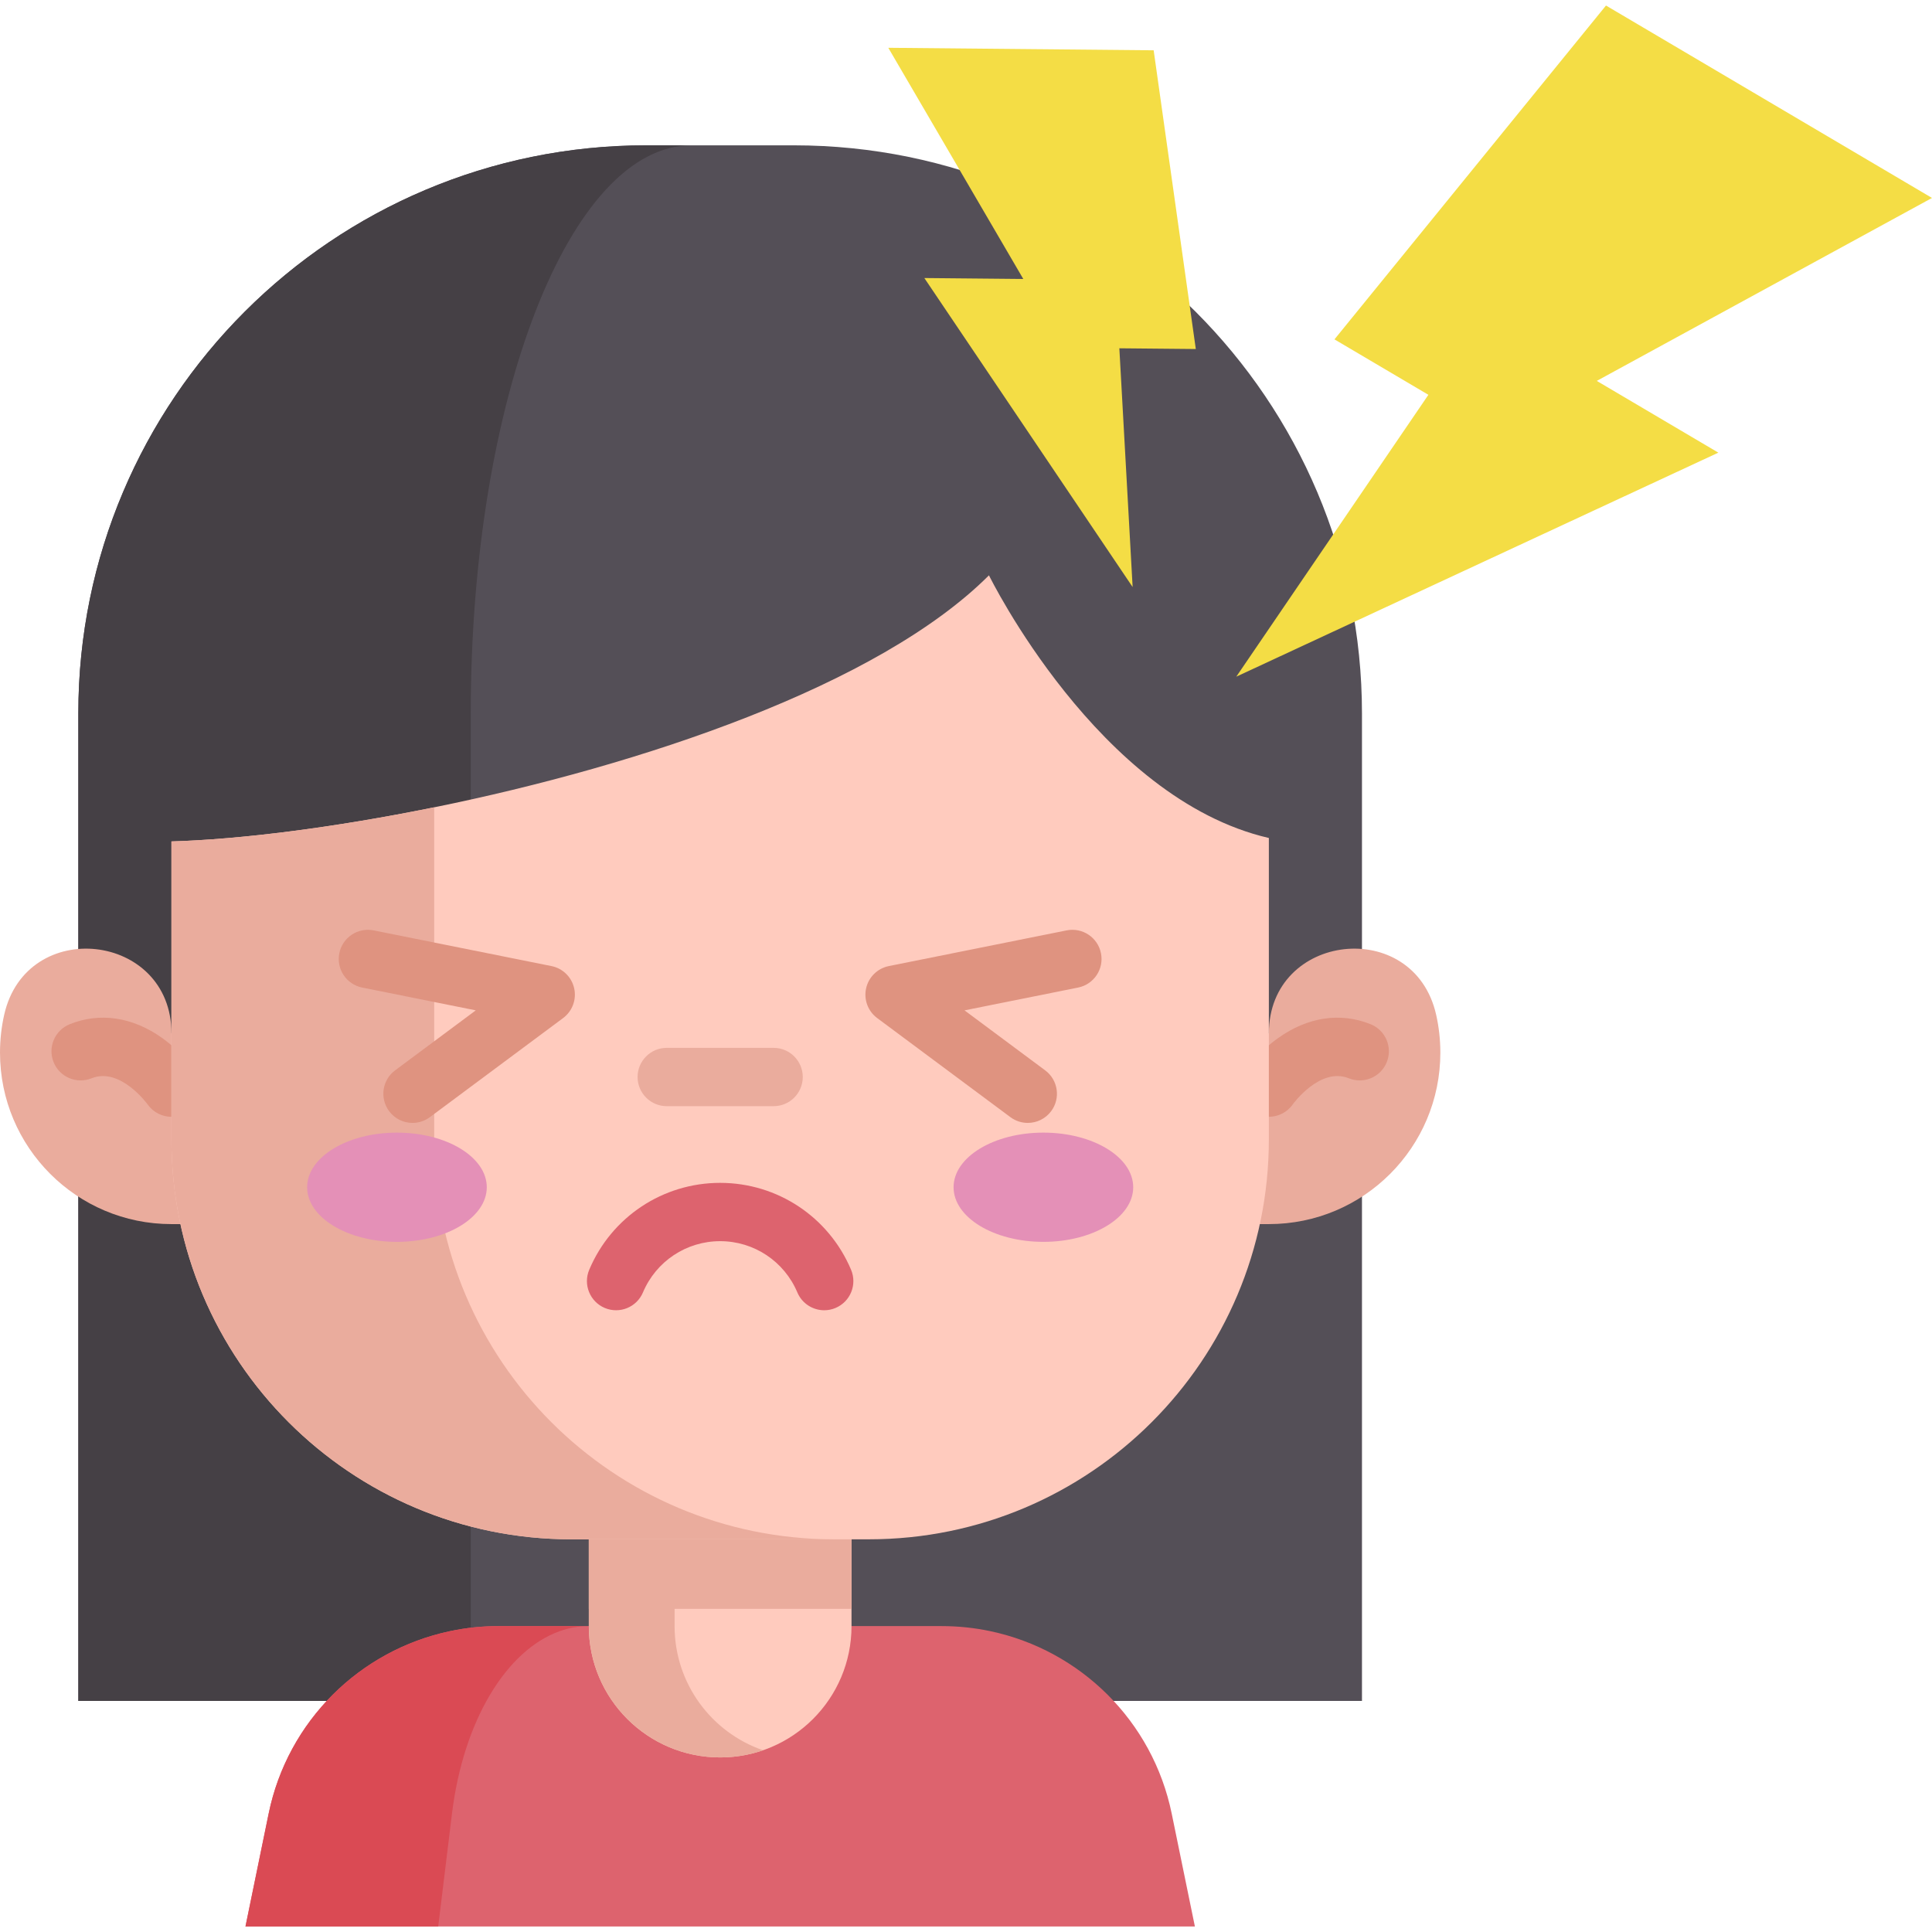
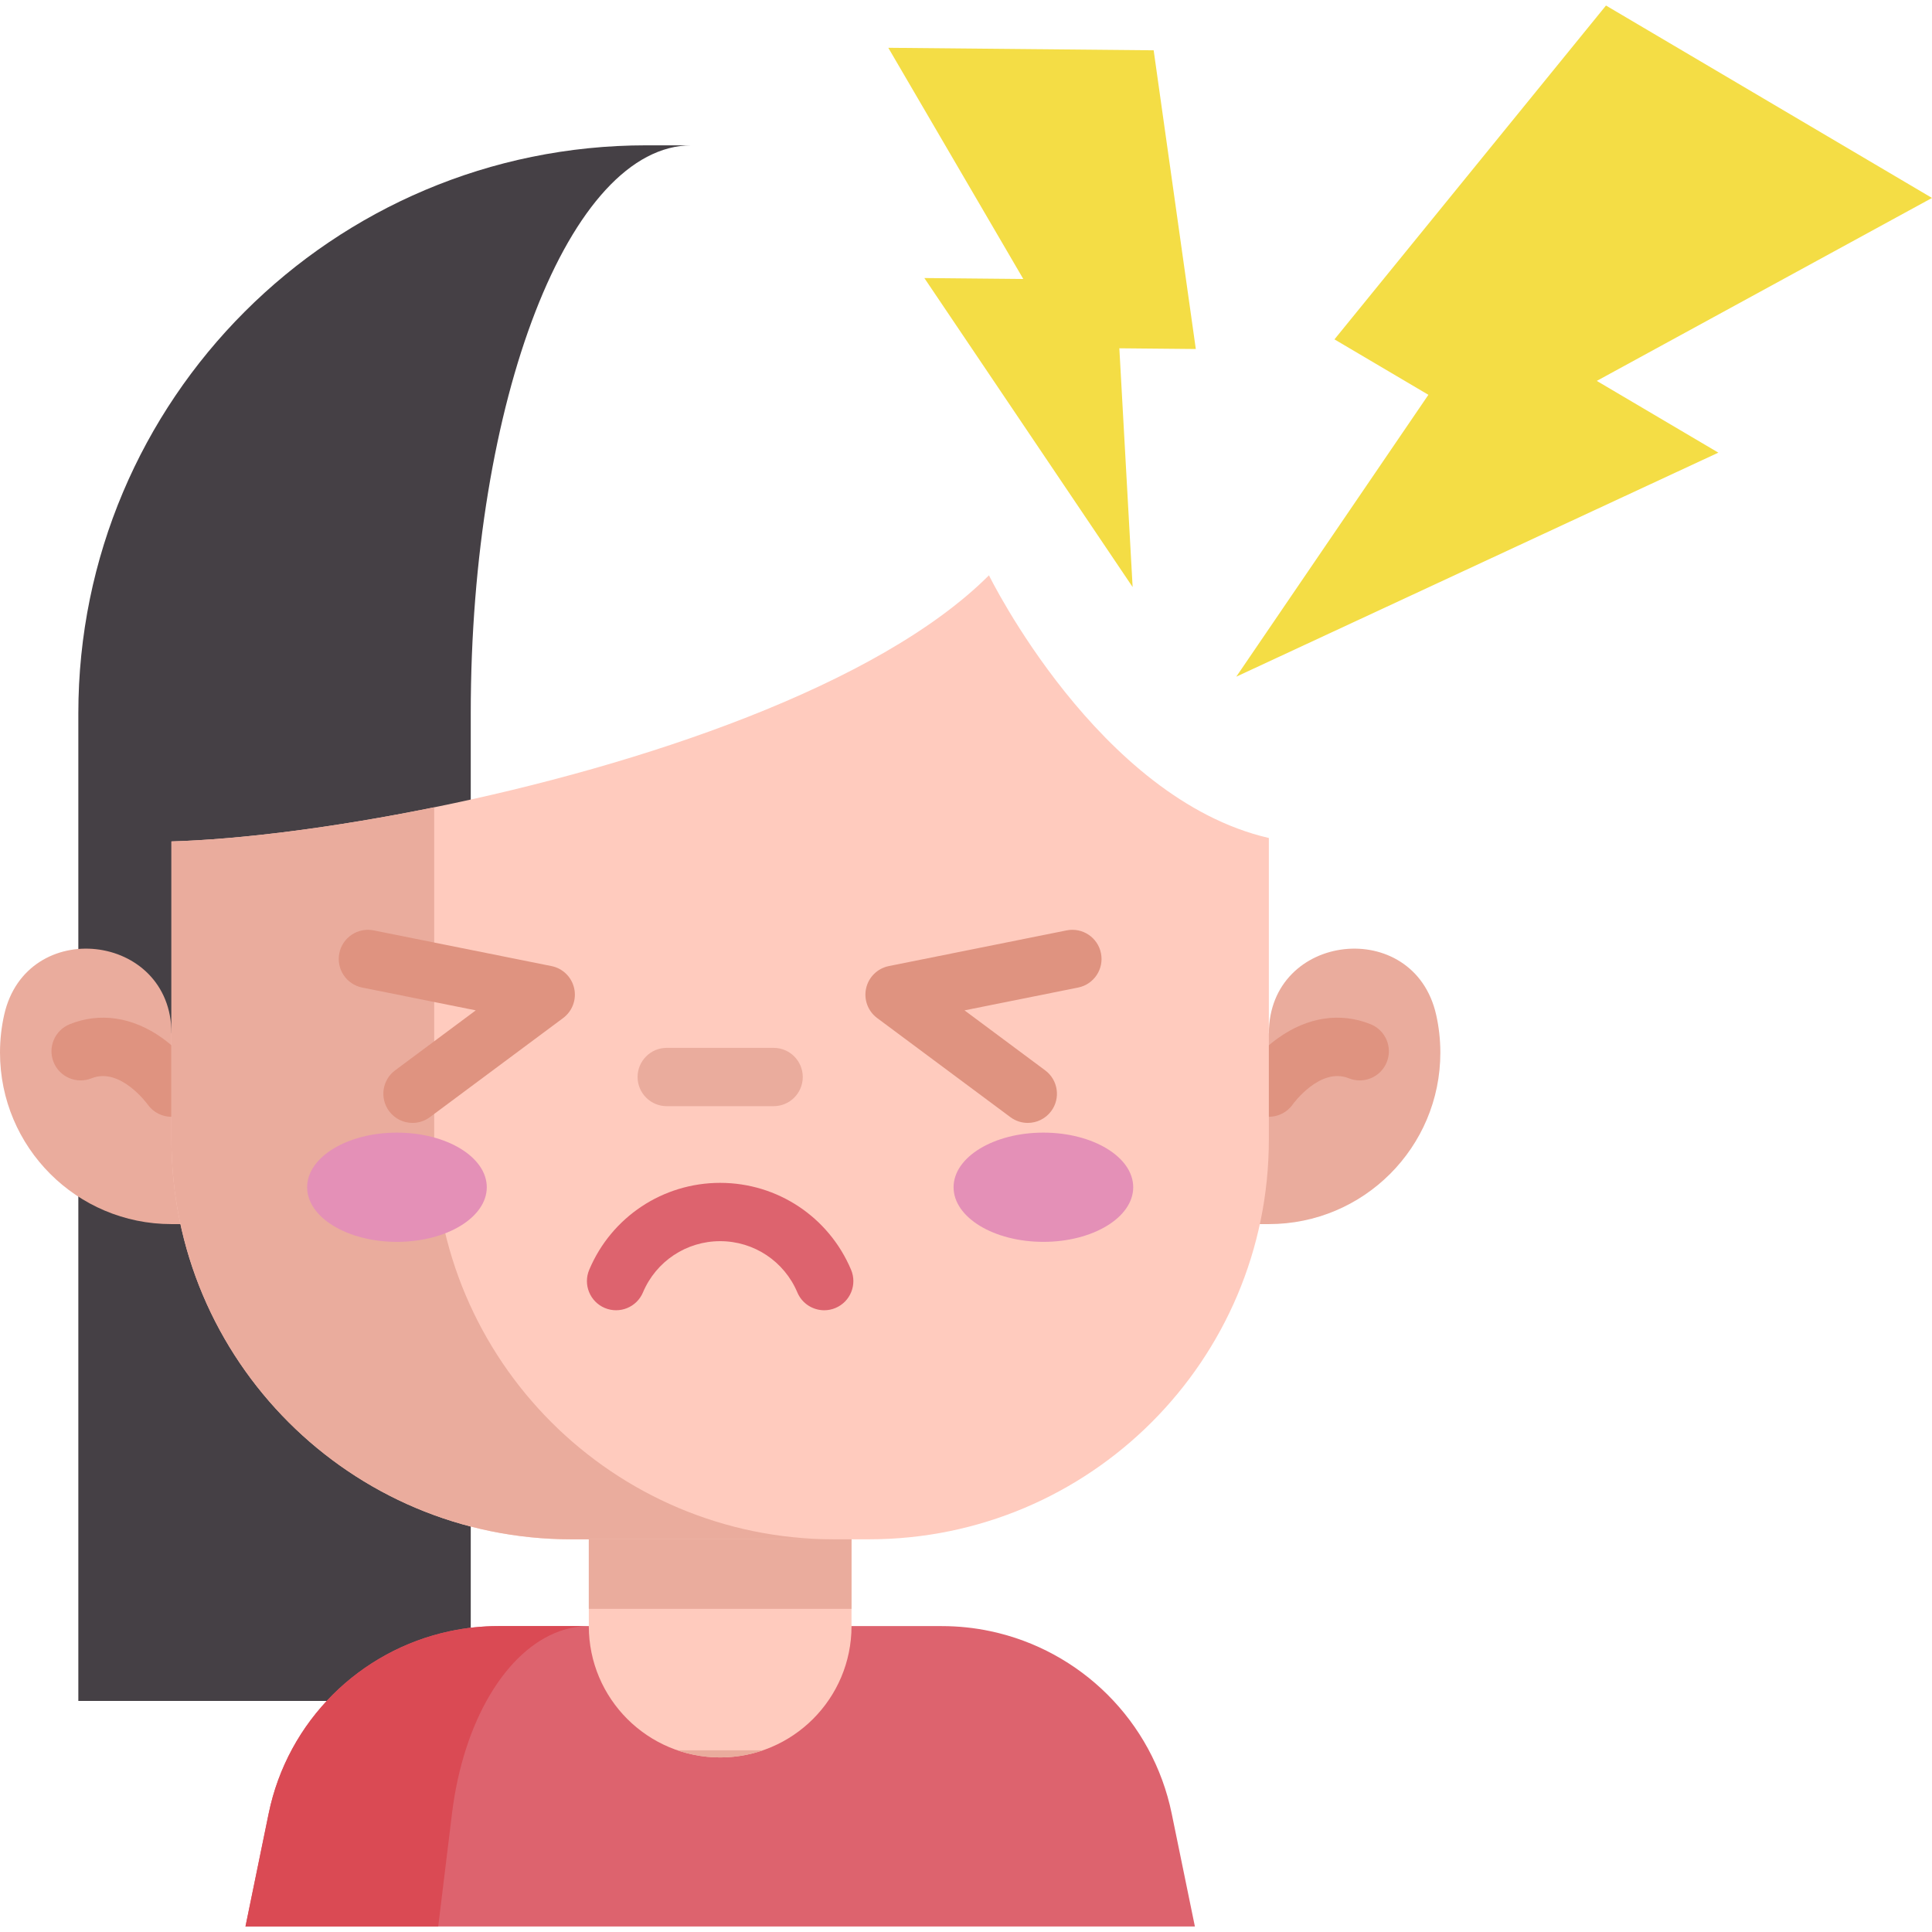
<svg xmlns="http://www.w3.org/2000/svg" id="Capa_1" height="512" viewBox="0 0 512 512" width="512">
  <g>
    <g>
-       <path d="m171.291 38.514h39.112c83.137 0 150.533 67.396 150.533 150.533v261.724h-340.179v-261.724c0-83.137 67.396-150.533 150.534-150.533z" fill="#544f57" />
      <path d="m183.25 38.511c-32.312 0-58.496 67.399-58.496 150.54v261.719h-103.994v-261.719c0-83.141 67.399-150.54 150.529-150.54z" fill="#454045" />
      <path d="m316.658 510.533h-251.602l6.138-29.892c5.048-24.613 24.226-43.32 48.022-48.357 4.179-.89 8.505-1.351 12.925-1.351h117.432c4.409 0 8.735.461 12.914 1.351 23.796 5.038 42.984 23.744 48.033 48.357z" fill="#dd636e" />
      <path d="m155.975 430.932c-2.618 0-5.184.461-7.667 1.351-14.14 5.038-25.525 23.744-28.531 48.357l-3.645 29.892h-51.08l6.138-29.892c5.048-24.613 24.226-43.32 48.022-48.357 4.179-.89 8.505-1.351 12.925-1.351z" fill="#da4a54" />
      <path d="m225.661 372.803v58.13c0 19.219-15.585 34.804-34.804 34.804-19.23 0-34.815-15.585-34.815-34.804v-58.13z" fill="#ffcbbe" />
-       <path d="m202.224 463.839c-3.561 1.225-7.384 1.896-11.364 1.896-19.23 0-34.815-15.585-34.815-34.804v-58.13h22.728v58.13c0 15.249 9.803 28.205 23.451 32.908z" fill="#eaac9d" />
+       <path d="m202.224 463.839c-3.561 1.225-7.384 1.896-11.364 1.896-19.23 0-34.815-15.585-34.815-34.804v-58.13v58.13c0 15.249 9.803 28.205 23.451 32.908z" fill="#eaac9d" />
      <path d="m45.441 324.4c-25.096 0-45.441-20.345-45.441-45.442 0-3.454.385-6.818 1.115-10.051 5.895-26.108 44.326-21.826 44.326 4.939h290.825c0-26.765 38.431-31.047 44.326-4.939.73 3.233 1.115 6.597 1.115 10.051 0 25.097-20.345 45.441-45.441 45.441" fill="#eaac9d" />
      <path d="m45.449 295.963c-2.428 0-4.817-1.141-6.32-3.273-.165-.227-7.313-9.981-14.87-6.931-3.957 1.596-8.46-.318-10.055-4.275-1.597-3.957.317-8.459 4.275-10.056 7.989-3.223 16.69-1.927 24.495 3.654 5.257 3.758 8.457 8.234 8.805 8.732 2.442 3.499 1.586 8.315-1.913 10.758-1.349.94-2.891 1.391-4.417 1.391z" fill="#df9380" />
      <path d="m336.26 295.963c-1.526 0-3.068-.451-4.415-1.391-3.499-2.443-4.355-7.259-1.913-10.758.348-.498 3.548-4.974 8.805-8.732 7.806-5.579 16.505-6.876 24.495-3.654 3.958 1.597 5.871 6.099 4.275 10.056-1.596 3.956-6.099 5.871-10.055 4.275-7.612-3.074-14.778 6.799-14.847 6.899-1.504 2.153-3.906 3.305-6.345 3.305z" fill="#df9380" />
      <path d="m156.042 372.803h69.619v53.552h-69.619z" fill="#eaac9d" />
      <path d="m336.259 222.075v79.873c0 58.528-47.446 105.984-105.984 105.984h-78.857c-58.528 0-105.984-47.446-105.984-105.984v-78.962c18.046-.524 42.88-3.603 69.63-9.039 54.82-11.144 117.746-32.207 147.021-61.481-.001 0 28.959 59.177 74.174 69.609z" fill="#ffcbbe" />
      <path d="m221.048 407.932h-69.63c-58.528 0-105.984-47.446-105.984-105.984v-78.962c18.046-.524 42.88-3.603 69.63-9.039v88.001c0 58.527 47.446 105.984 105.984 105.984z" fill="#eaac9d" />
      <path d="m218.428 347.232c-3.014 0-5.878-1.775-7.123-4.727-3.479-8.251-11.509-13.583-20.458-13.583-8.95 0-16.98 5.331-20.458 13.582-1.657 3.933-6.189 5.776-10.121 4.119-3.933-1.657-5.776-6.189-4.119-10.121 5.898-13.992 19.517-23.033 34.697-23.033 15.178 0 28.798 9.041 34.697 23.033 1.658 3.932-.186 8.463-4.118 10.121-.979.414-1.996.609-2.997.609z" fill="#dd636e" />
      <g fill="#e490b7">
        <ellipse cx="276.51" cy="314.63" rx="23.803" ry="14.474" />
        <ellipse cx="105.199" cy="314.63" rx="23.803" ry="14.474" />
      </g>
      <path d="m205.014 293.146h-28.32c-4.268 0-7.726-3.459-7.726-7.726s3.459-7.726 7.726-7.726h28.32c4.268 0 7.726 3.459 7.726 7.726s-3.458 7.726-7.726 7.726z" fill="#eaac9d" />
      <g fill="#df9380">
        <path d="m272.37 297.582c-1.603 0-3.22-.497-4.605-1.527l-35.306-26.259c-2.449-1.821-3.597-4.913-2.929-7.891s3.026-5.283 6.018-5.884l47.124-9.46c4.184-.838 8.256 1.87 9.097 6.055.84 4.184-1.871 8.256-6.054 9.096l-30.107 6.044 21.378 15.9c3.425 2.547 4.136 7.387 1.589 10.811-1.516 2.038-3.846 3.115-6.205 3.115z" />
        <path d="m109.323 297.582c-2.36 0-4.689-1.077-6.205-3.116-2.547-3.424-1.836-8.264 1.589-10.811l21.378-15.9-30.107-6.044c-4.183-.84-6.894-4.912-6.054-9.096.841-4.183 4.904-6.892 9.097-6.055l47.124 9.46c2.992.601 5.35 2.906 6.018 5.884.668 2.977-.48 6.069-2.929 7.891l-35.306 26.259c-1.385 1.031-3.002 1.528-4.605 1.528z" />
      </g>
    </g>
    <g fill="#f4dd45">
      <path d="m425.603 1.467 86.397 50.991-88.835 48.484 32.216 19.013-127.753 59.369 50.911-74.696-24.894-14.693z" />
      <path d="m305.731 13.332-70.326-.667 35.777 61.267-26.223-.249 55.199 81.891-3.52-63.273 20.263.192z" />
    </g>
  </g>
</svg>